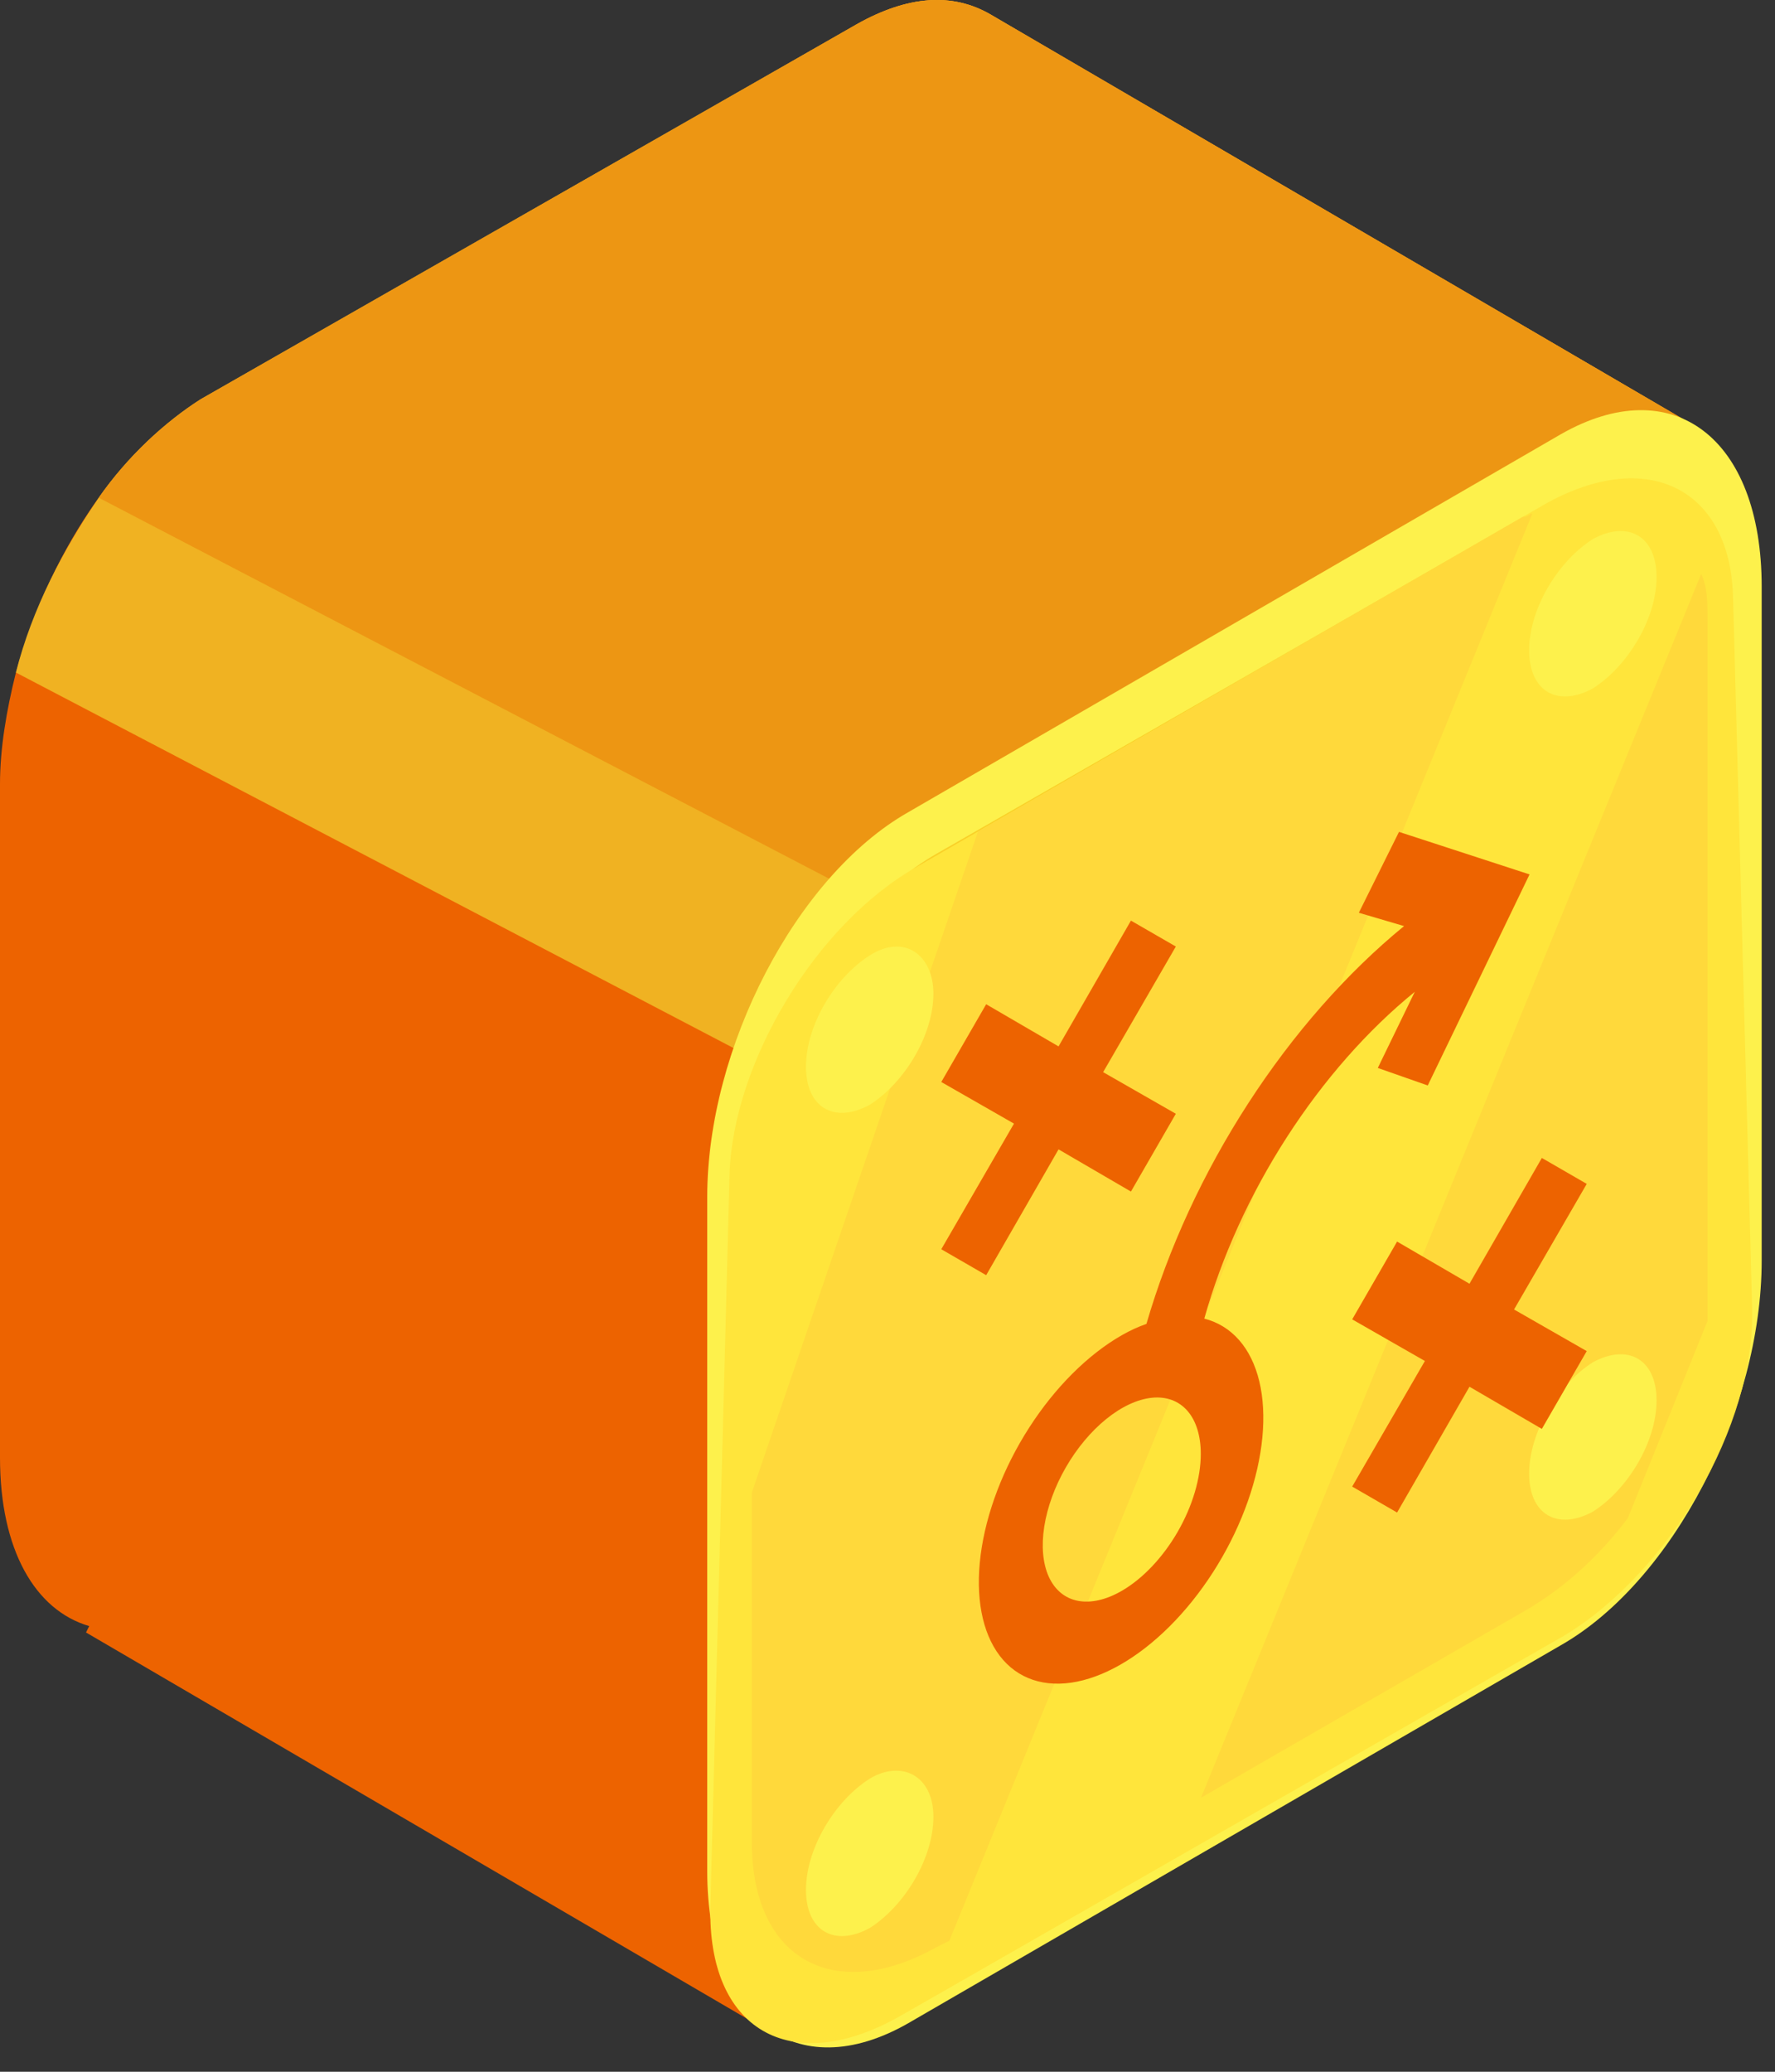
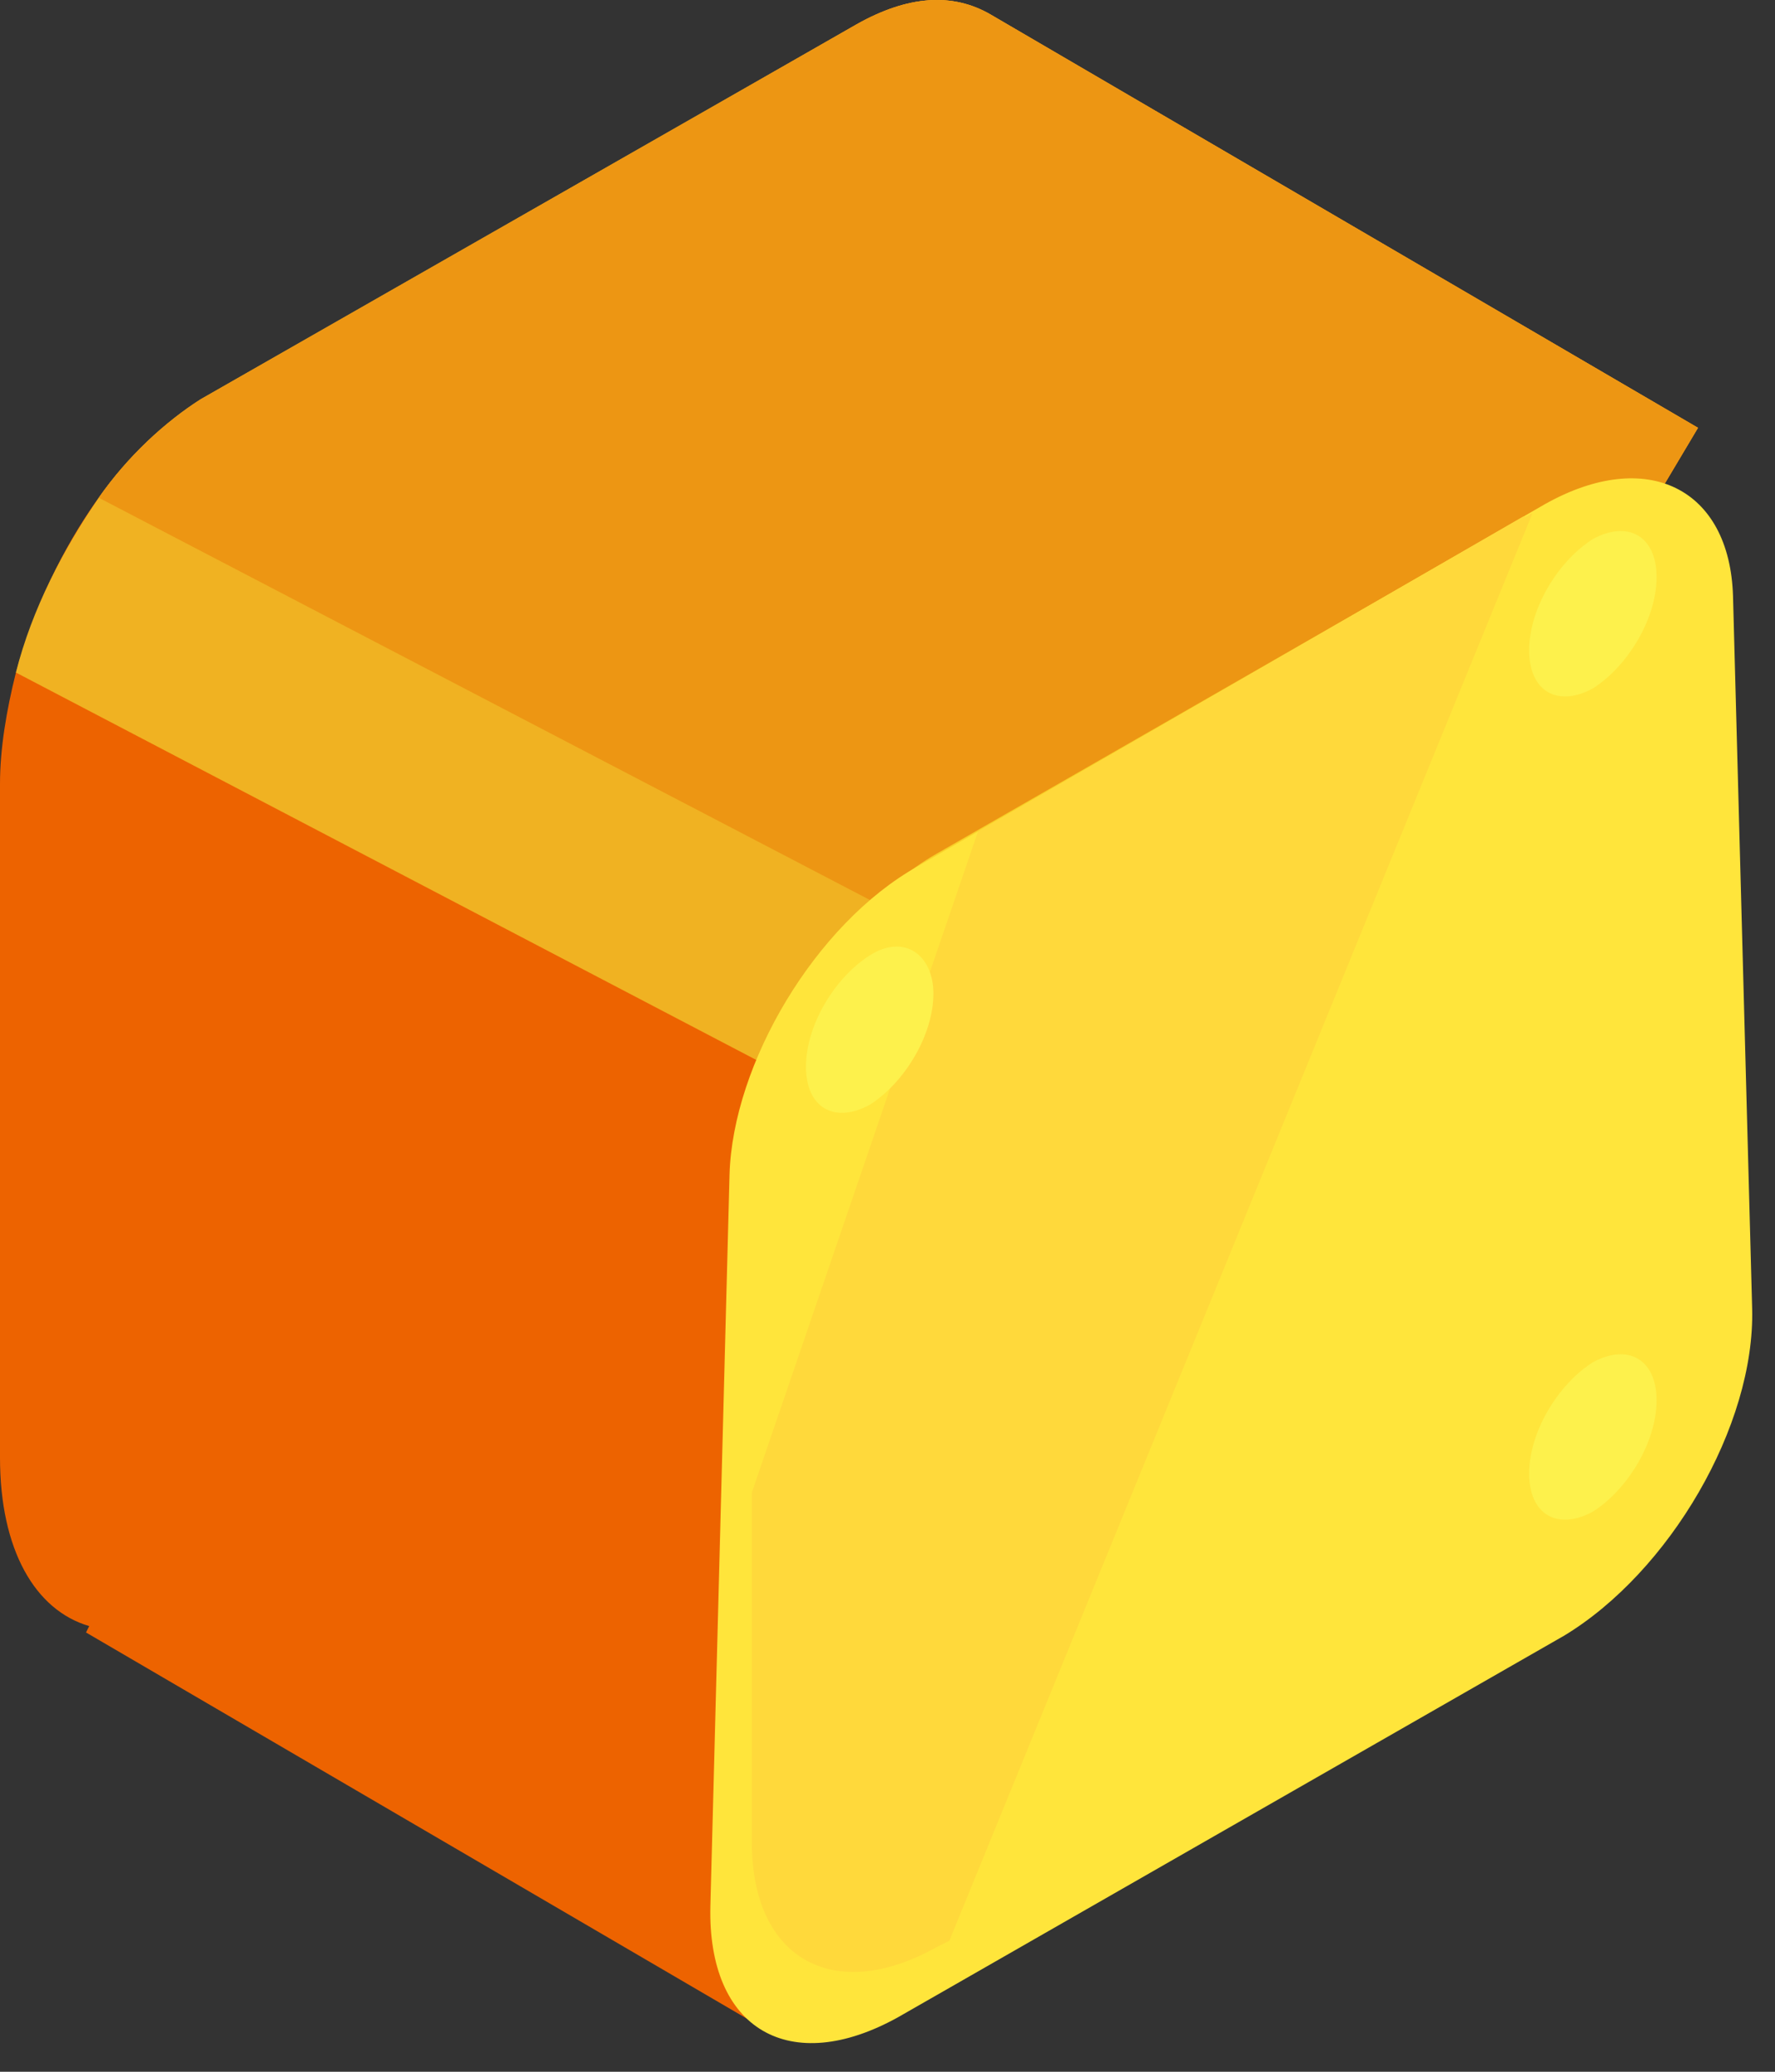
<svg xmlns="http://www.w3.org/2000/svg" width="66" height="77" viewBox="0 0 66 77" fill="none">
  <rect x="0" y="0" width="66" height="77" fill="#333333" stroke="none" />
  <path d="M63.136 15.9L44.183 47.796L28.074 75.203L3.198 60.673L3.317 60.436C1.303 59.846 0 57.601 0 54.175V29.131C0 27.831 0.237 26.414 0.592 24.996C1.777 20.744 4.383 16.609 7.581 14.837L31.864 0.897C33.759 -0.166 35.418 -0.284 36.839 0.543L63.136 15.9Z" fill="#ED6300" />
  <path d="M63.136 15.9L47.855 41.535L44.183 47.796L0.592 24.996C1.185 22.634 2.369 20.389 3.672 18.499C4.738 16.963 6.16 15.664 7.463 14.837L31.864 0.897C33.759 -0.166 35.418 -0.284 36.839 0.543L63.136 15.9Z" fill="#F0B222" />
  <path d="M63.136 15.9L47.855 41.535L3.672 18.499C4.738 16.963 6.16 15.664 7.463 14.837L31.864 0.897C33.759 -0.166 35.418 -0.284 36.839 0.543L63.136 15.9Z" fill="#ED9613" />
-   <path d="M58.042 61.145L33.759 75.203C29.613 77.566 26.297 75.085 26.297 69.533V44.488C26.297 38.936 29.613 32.557 33.759 30.194L58.042 16.136C62.188 13.774 65.505 16.254 65.505 21.807V46.851C65.505 52.403 62.188 58.782 58.042 61.145Z" fill="#FDF14C" />
  <path d="M56.858 61.499L34.825 74.14C30.68 76.502 27.363 74.022 27.363 68.469V46.024C27.363 40.472 30.68 34.093 34.825 31.73L56.858 19.09C61.004 16.727 64.32 19.208 64.32 24.76V47.205C64.439 52.639 61.004 59.137 56.858 61.499Z" fill="#F9D028" />
  <path d="M58.161 60.791L33.404 74.967C29.377 77.211 26.297 75.439 26.415 70.832L27.126 43.661C27.244 39.527 30.324 34.329 34.115 32.203L57.45 18.735C61.241 16.609 64.32 18.145 64.439 22.161L65.15 48.623C65.268 52.994 62.07 58.428 58.161 60.791Z" fill="#FFE53B" />
  <path d="M63.491 23.106V48.151C63.491 48.505 63.491 48.741 63.491 49.096C63.254 51.577 62.188 54.294 60.53 56.42C59.464 57.838 58.161 59.019 56.739 59.846L34.825 72.486C31.035 74.613 27.955 72.959 27.955 68.588V43.543C27.955 39.291 31.035 33.975 34.825 31.848L56.739 19.208C56.858 19.208 56.858 19.09 56.976 19.09C60.056 17.436 62.662 18.381 63.373 21.334C63.491 21.807 63.491 22.398 63.491 23.106Z" fill="#FFE53B" />
  <path d="M56.976 19.09L35.299 72.132L34.825 72.368C31.035 74.495 27.955 72.841 27.955 68.47V55.475L36.365 30.903L56.621 19.208C56.858 19.208 56.858 19.09 56.976 19.09Z" fill="#FFD93B" />
-   <path d="M63.491 23.106V48.15C63.491 48.505 63.491 48.741 63.491 49.095L60.53 56.42C59.464 57.837 58.161 59.019 56.739 59.846L44.657 66.815L63.254 21.334C63.491 21.806 63.491 22.397 63.491 23.106Z" fill="#FFD93B" />
  <path d="M34.707 36.928C34.707 38.463 33.641 40.235 32.338 41.062C31.035 41.771 29.969 41.181 29.969 39.645C29.969 38.109 31.035 36.337 32.338 35.51C33.641 34.683 34.707 35.51 34.707 36.928Z" fill="#FDF14C" />
  <path d="M61.596 21.452C61.596 22.988 60.53 24.76 59.227 25.587C57.924 26.296 56.858 25.705 56.858 24.169C56.858 22.634 57.924 20.862 59.227 20.035C60.53 19.326 61.596 19.916 61.596 21.452Z" fill="#FDF14C" />
-   <path d="M34.707 67.524C34.707 69.06 33.641 70.832 32.338 71.659C31.035 72.368 29.969 71.777 29.969 70.241C29.969 68.706 31.035 66.934 32.338 66.107C33.522 65.398 34.707 65.989 34.707 67.524Z" fill="#FDF14C" />
  <path d="M61.596 52.049C61.596 53.584 60.53 55.356 59.227 56.183C57.924 56.892 56.858 56.301 56.858 54.766C56.858 53.23 57.924 51.458 59.227 50.631C60.53 49.922 61.596 50.513 61.596 52.049Z" fill="#FDF14C" />
-   <path d="M41.018 39.848L43.721 41.395L42.052 44.286L39.36 42.718L36.669 47.394L35 46.43L37.703 41.761L35 40.214L36.669 37.324L39.36 38.891L42.052 34.216L43.721 35.179L41.018 39.848ZM59 44.001L57.331 43.037L54.64 47.712L51.948 46.145L50.279 49.036L52.982 50.583L50.279 55.251L51.948 56.215L54.64 51.54L57.331 53.107L59 50.216L56.297 48.669L59 44.001ZM56.873 32.499L53.088 40.343L51.231 39.692L52.606 36.862C50.852 38.286 49.216 40.145 47.848 42.267C46.48 44.39 45.425 46.708 44.779 49.008C45.802 49.27 46.527 50.097 46.825 51.34C47.122 52.584 46.972 54.162 46.401 55.79C45.83 57.418 44.876 58.989 43.711 60.22C42.546 61.45 41.247 62.259 40.047 62.501C38.848 62.742 37.828 62.4 37.171 61.536C36.514 60.673 36.263 59.344 36.464 57.791C36.664 56.237 37.303 54.56 38.266 53.063C39.228 51.566 40.45 50.347 41.711 49.626C42.019 49.45 42.326 49.309 42.628 49.205C43.442 46.402 44.742 43.586 46.413 41.007C48.084 38.427 50.074 36.165 52.207 34.419L50.526 33.924L52.019 30.918L56.873 32.499ZM44.649 54.037C44.649 53.366 44.477 52.809 44.154 52.438C43.831 52.066 43.372 51.896 42.836 51.949C42.299 52.003 41.708 52.276 41.138 52.736C40.568 53.196 40.044 53.822 39.633 54.534C39.222 55.245 38.943 56.011 38.829 56.735C38.716 57.459 38.774 58.107 38.996 58.599C39.219 59.09 39.595 59.403 40.079 59.497C40.562 59.59 41.13 59.462 41.711 59.126C42.49 58.676 43.238 57.887 43.789 56.933C44.34 55.978 44.649 54.937 44.649 54.037Z" fill="#ED6300" />
</svg>